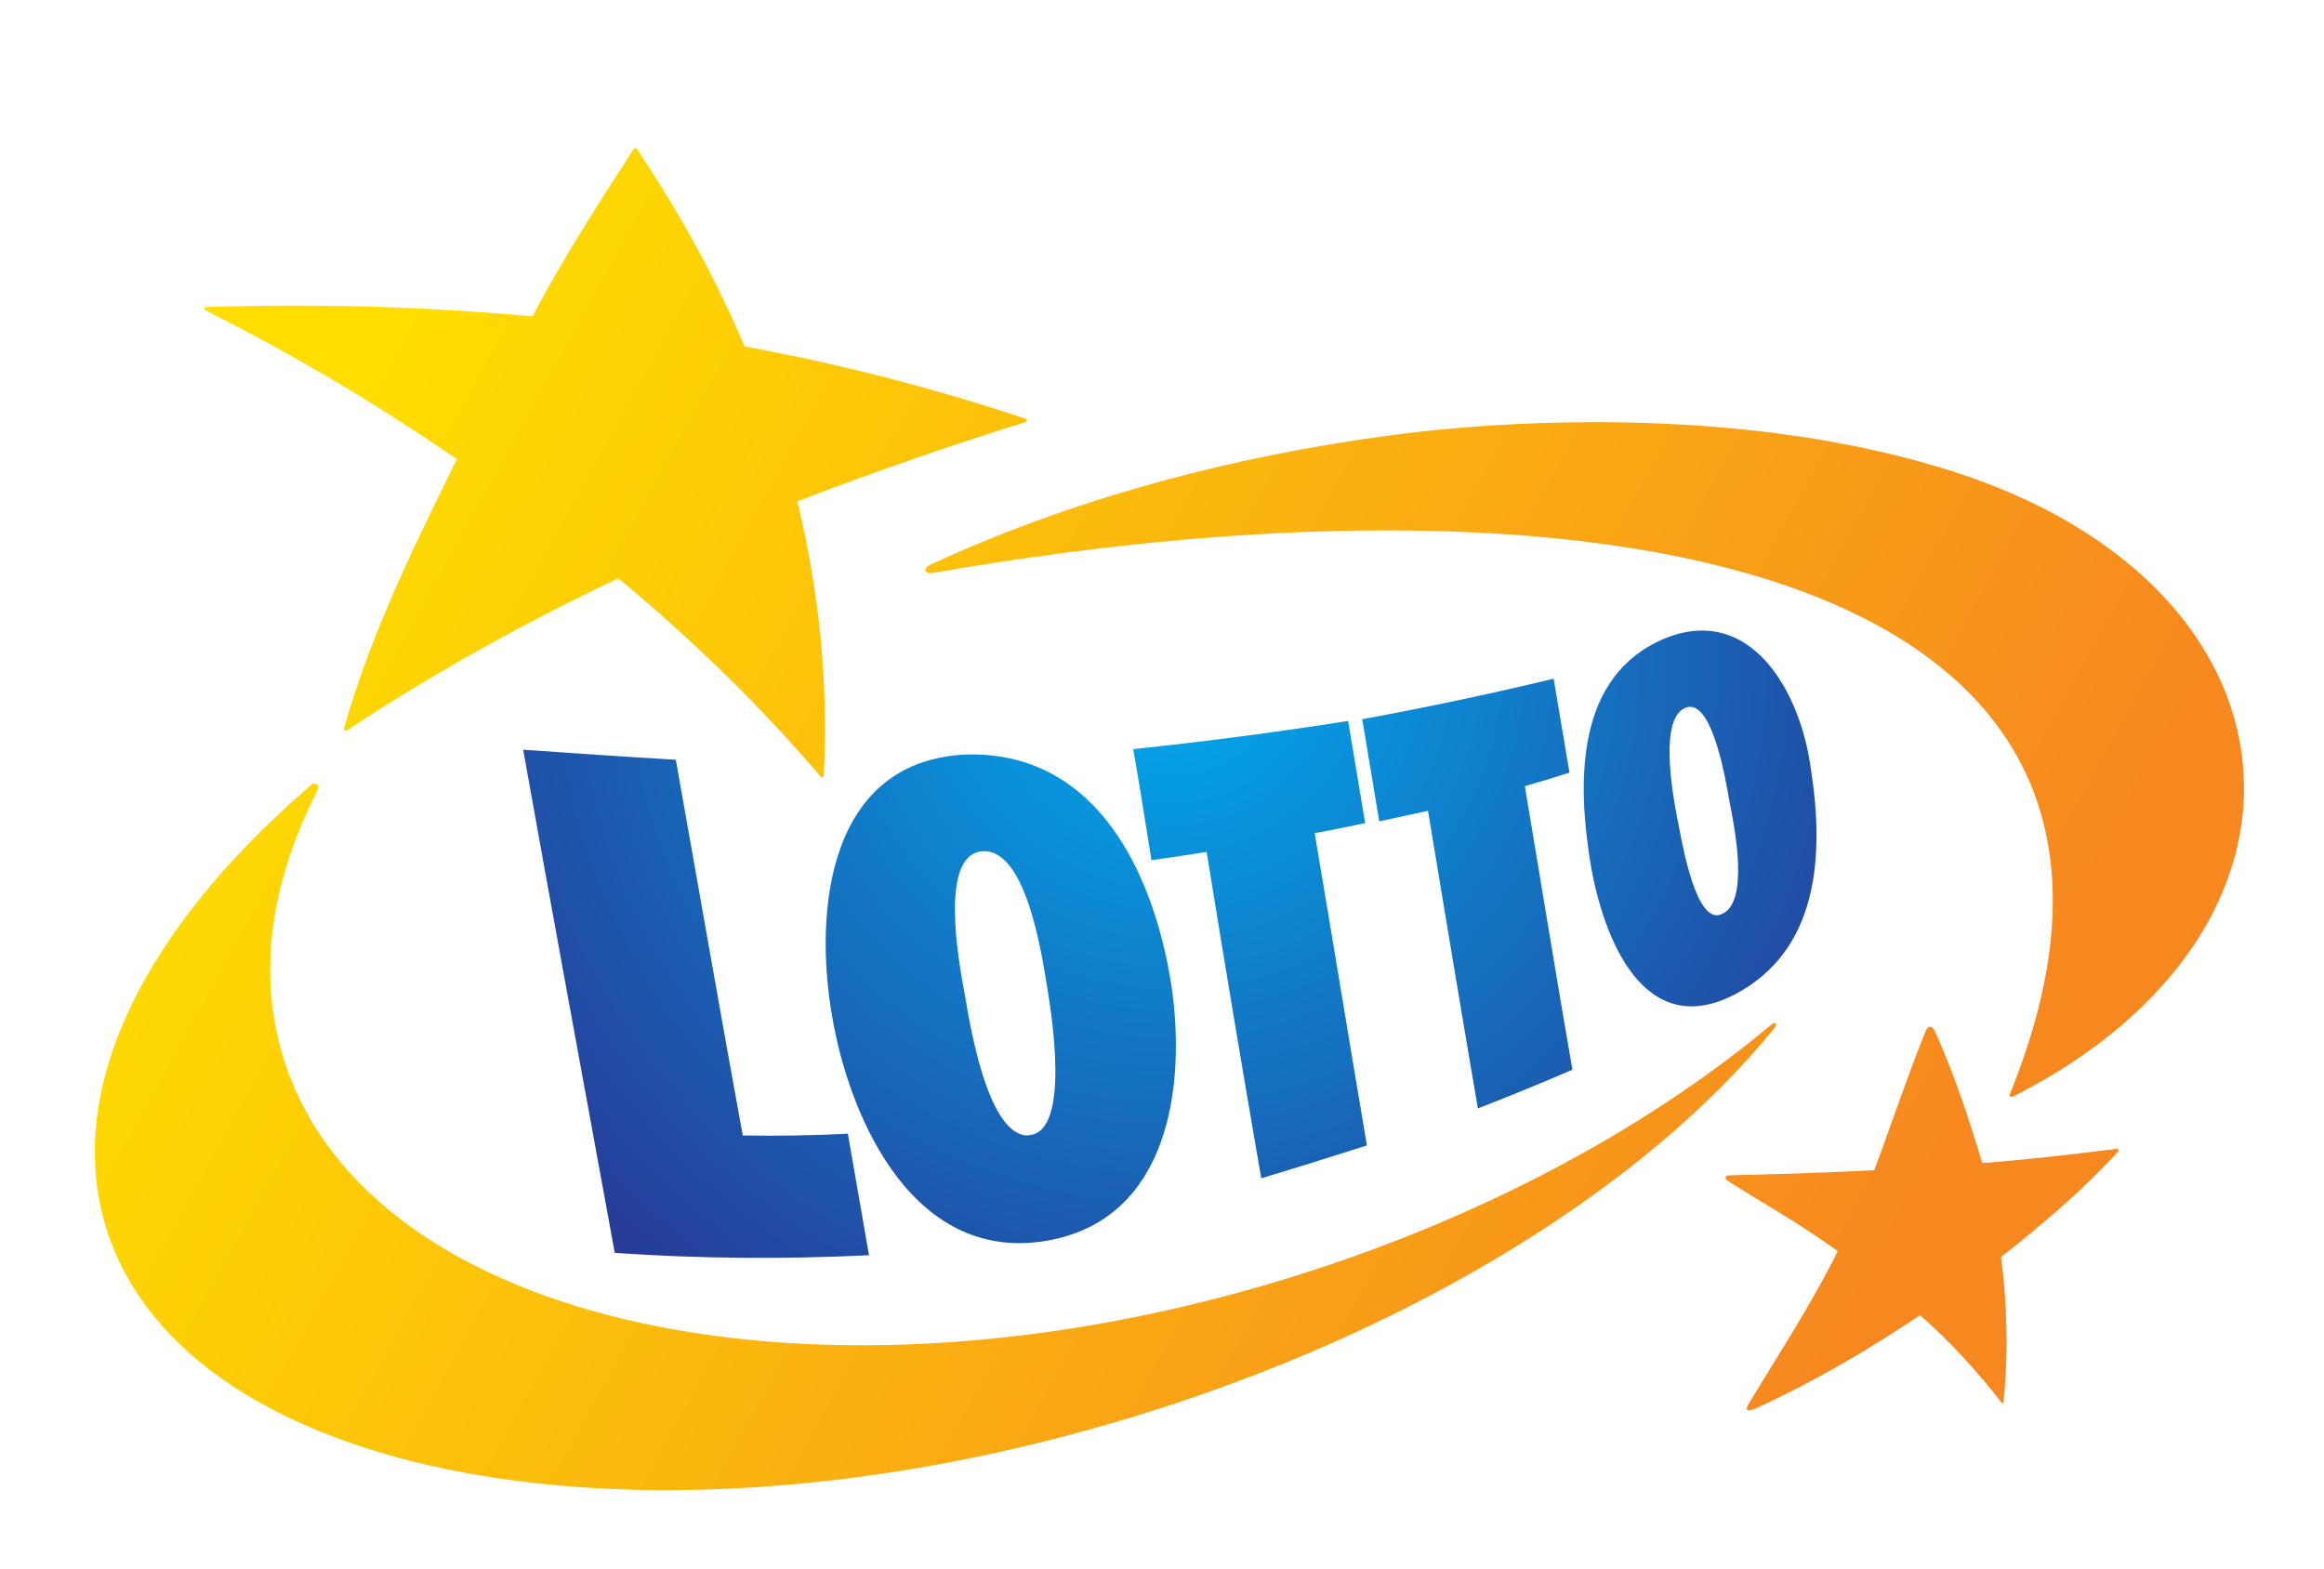
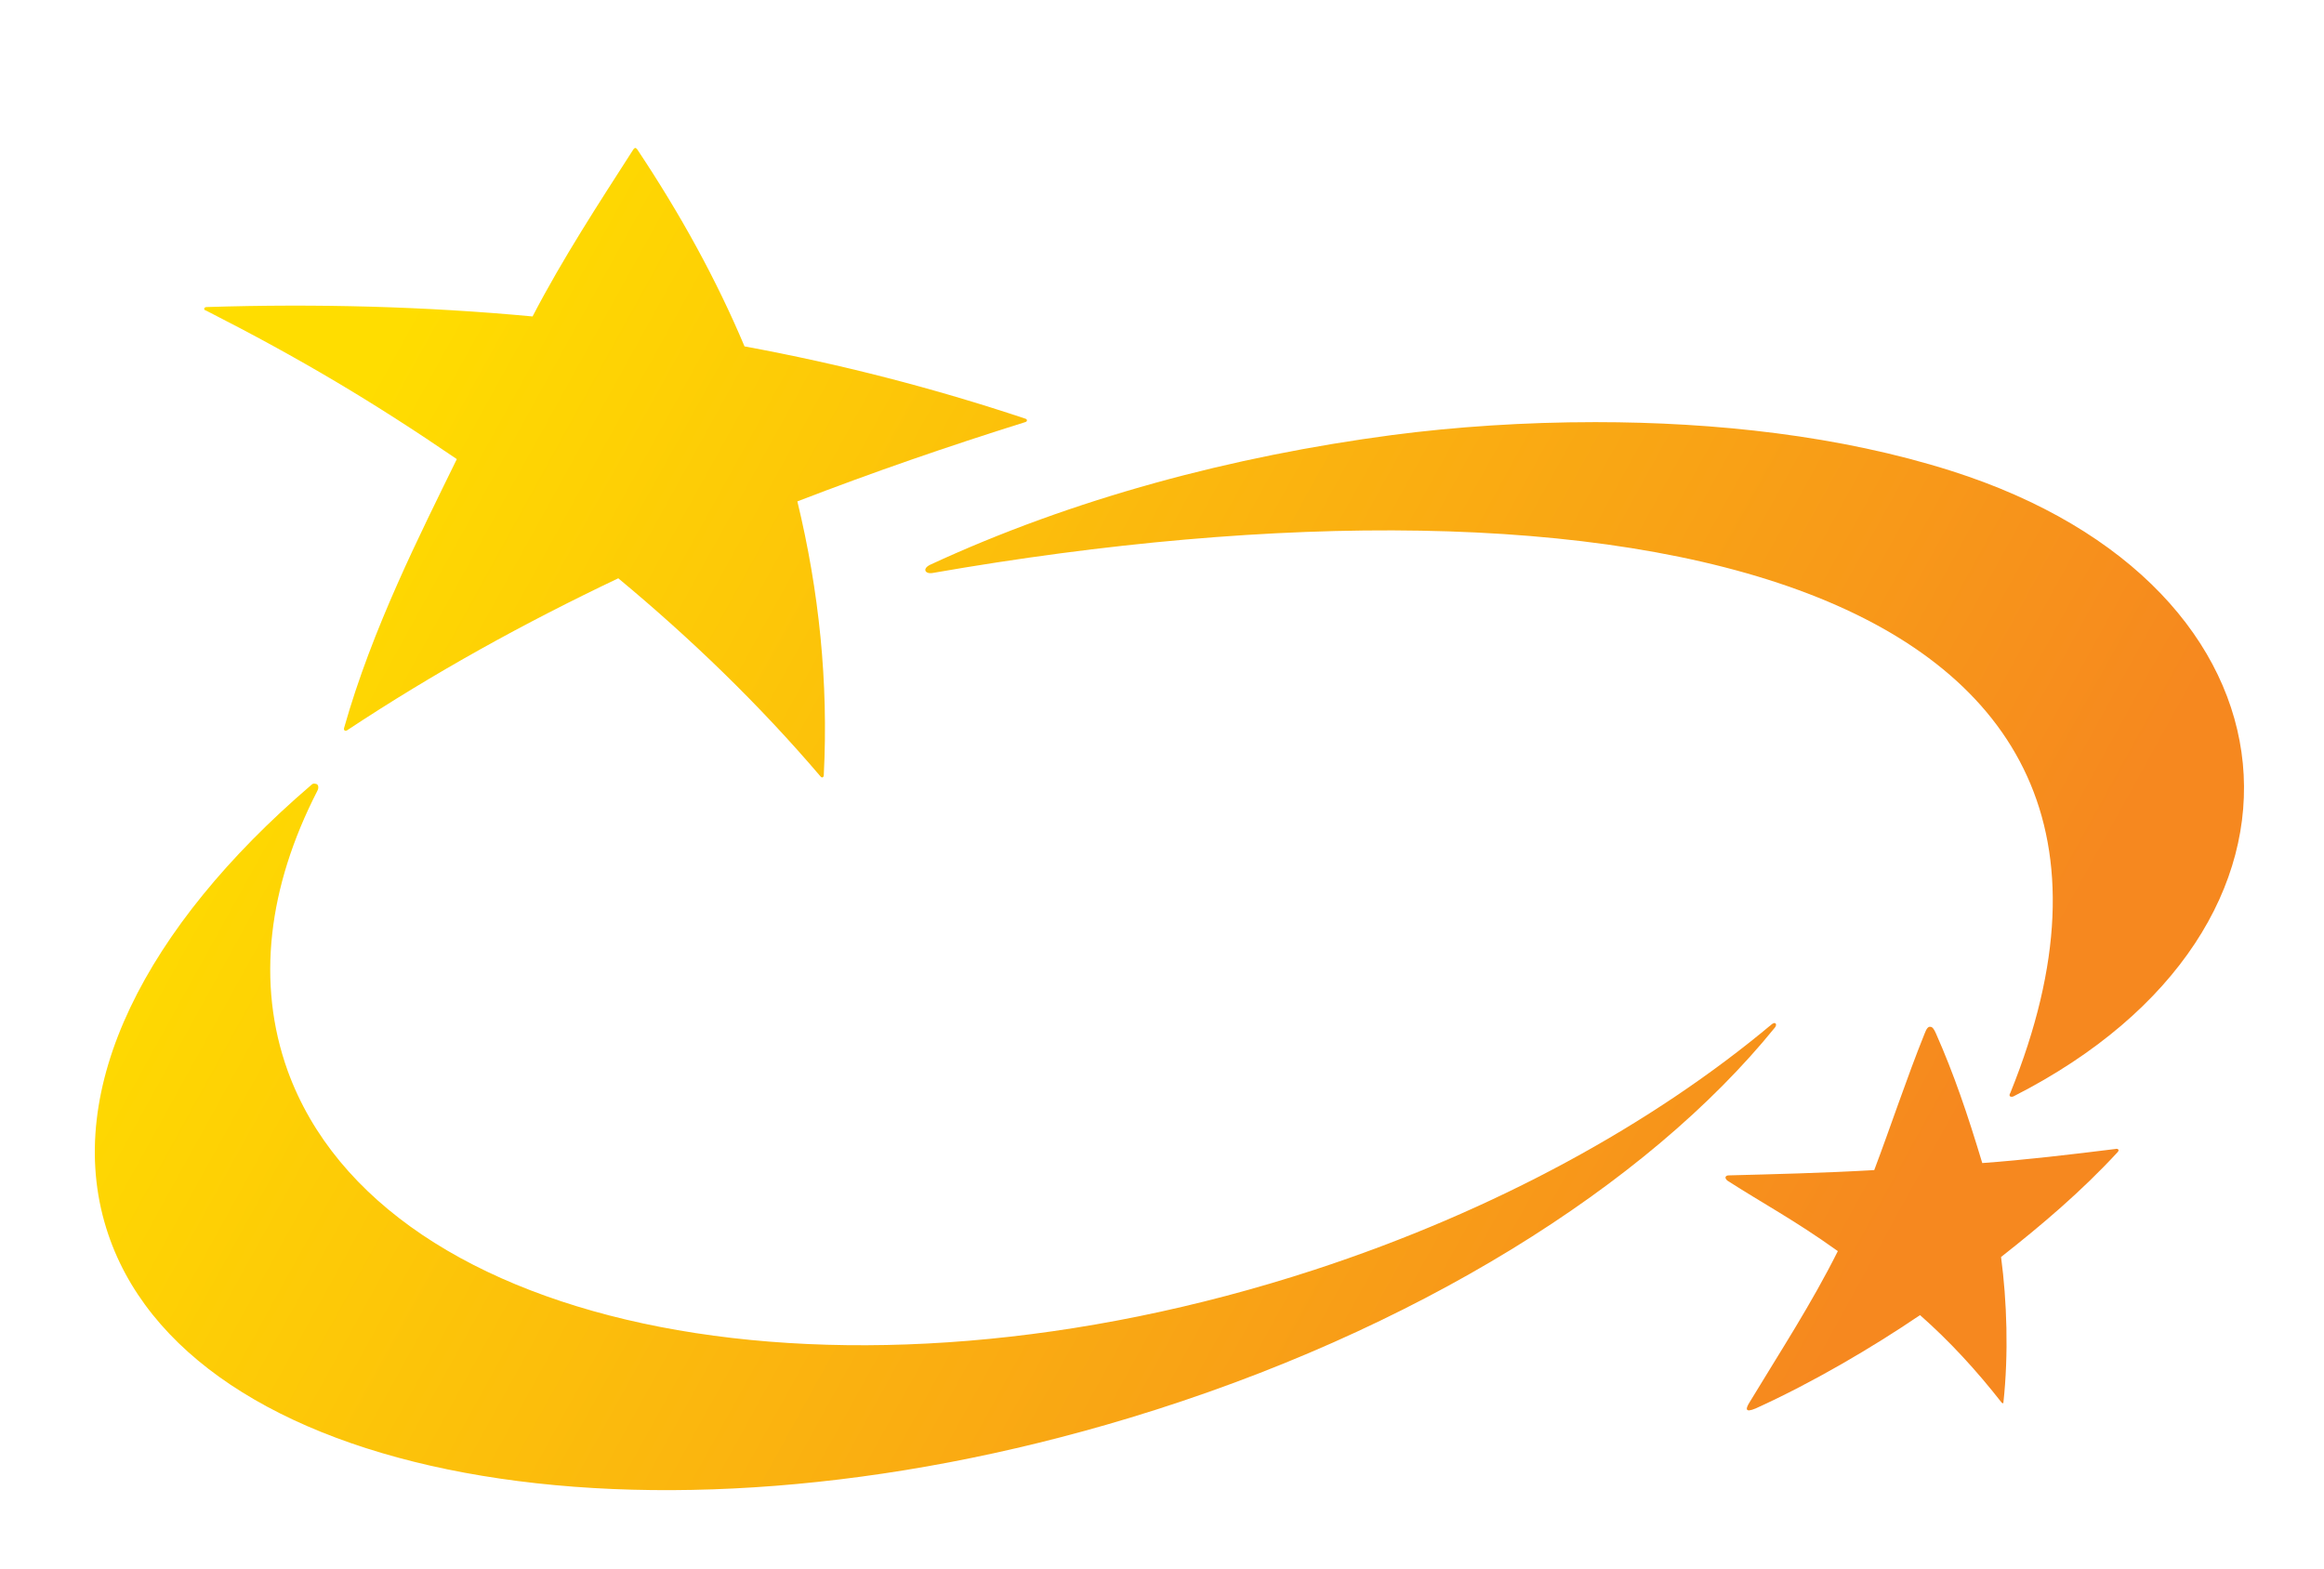
<svg xmlns="http://www.w3.org/2000/svg" version="1.1" id="Layer_1" x="0px" y="0px" viewBox="0 0 395.8 267.3" style="enable-background:new 0 0 395.8 267.3;" xml:space="preserve">
  <style type="text/css">
	.st0{fill:url(#SVGID_1_);}
	.st1{fill:url(#SVGID_00000088092312714315498430000005743990630431147695_);}
	.st2{fill:url(#SVGID_00000155833340036721499440000012878612482100366208_);}
</style>
  <linearGradient id="SVGID_1_" gradientUnits="userSpaceOnUse" x1="81.955" y1="239.504" x2="342.955" y2="95.504" gradientTransform="matrix(1 0 0 -1 0 270)">
    <stop offset="0" style="stop-color:#FFDD00" />
    <stop offset="1" style="stop-color:#F6881F" />
  </linearGradient>
  <path class="st0" d="M327.8,176c-3.1,7.7-5.8,15.9-8.6,23.3c-8.7,0.5-17.3,0.7-24.8,0.9c-0.5,0-0.8,0.4-0.2,0.9  c5.9,3.8,11.4,6.7,18.8,12c-4.5,9-9.8,17.1-15,25.7c-0.7,1.1-0.9,1.9,1,1.1c9.7-4.4,19.9-10.4,28-15.9c5,4.4,9.6,9.4,13.9,14.9  c0.1,0.1,0.3,0.2,0.3,0c0.9-8.3,0.6-17.3-0.4-24.8c7-5.5,13.7-11.2,19.8-17.8c0.5-0.5,0-0.7-0.3-0.6c-7.2,0.9-15.7,1.9-22.7,2.4  c-2.5-8.3-4.8-15.1-7.9-22.1c-0.3-0.7-0.6-1.1-0.9-1.1C328.4,174.8,328.1,175.2,327.8,176 M271.7,71.9c-12.1,0-23.9,0.8-34.6,2.2  c-27.2,3.6-54.3,10.8-78.7,22.1c-1.4,0.7-0.8,1.6,0.4,1.4c117.4-20.5,219.2,0.4,183.6,88.5c-0.5,0.8,0.3,0.8,0.6,0.6  c56.4-28.7,51.1-86.9-10.7-106.5C313.4,74.2,292.1,71.9,271.7,71.9C271.7,71.9,271.7,71.9,271.7,71.9" />
  <radialGradient id="SVGID_00000038374393192838302010000001668823030085907599_" cx="199.691" cy="158.026" r="137.208" gradientTransform="matrix(1 0 0 -1 0 270)" gradientUnits="userSpaceOnUse">
    <stop offset="0" style="stop-color:#00ACEE" />
    <stop offset="1" style="stop-color:#273B97" />
  </radialGradient>
-   <path style="fill:url(#SVGID_00000038374393192838302010000001668823030085907599_);" d="M164.3,169.3c-1-5.3-4.4-23.6,2.9-24.3  c7.8-0.7,10.4,18.8,11.2,23.5c0.7,4.3,3.8,23.7-2.8,24.8c-0.2,0-0.4,0.1-0.6,0.1C168.1,193.3,165.1,174,164.3,169.3 M165.5,128.5  c-0.2,0-0.5,0-0.7,0c-23.8,0.9-26.2,26.6-23.1,44.5c3.1,18.3,14.4,42.7,37.3,38.2c20.2-4,23-26.4,20.5-43.4  C196.5,148.7,186.9,128.5,165.5,128.5C165.5,128.5,165.5,128.5,165.5,128.5 M104.7,213.4c14.4,1,28.8,1.1,43.3,0.4  c-1.2-6.9-2.4-13.8-3.6-20.7c-6,0.3-11.9,0.4-17.9,0.3c-3.9-21.3-7.6-42.7-11.4-64c-8.7-0.5-17.3-1.1-26-1.7  C94.2,156.3,99.5,184.9,104.7,213.4 M193,127.6c1.1,6.3,2.1,12.6,3.1,18.9c3.1-0.4,6.3-0.9,9.4-1.4c3,18.6,6.1,37.1,9.3,55.6  c6-1.8,12-3.7,18-5.6c-3-17.7-5.9-35.5-8.9-53.2c2.9-0.5,5.7-1.1,8.6-1.7l-2.9-17.4C217.5,124.7,205.3,126.3,193,127.6 M232,122.5  l2.9,17.4c2.8-0.6,5.5-1.2,8.3-1.8c2.8,16.9,5.6,33.8,8.5,50.7c5.4-2.1,10.8-4.3,16.1-6.6c-2.8-16.1-5.4-32.2-8.1-48.3  c2.5-0.7,5.1-1.5,7.6-2.3c-0.9-5.3-1.8-10.7-2.7-16C253.8,118.2,242.9,120.5,232,122.5 M285.7,139.6c-0.9-4.6-3.2-17.5,1.5-19.1  c4.5-1.5,6.8,12.9,7.4,16.3c0.8,4,3.4,17-1.4,18.9c-0.3,0.1-0.5,0.2-0.8,0.2C288.3,155.9,286.2,141.8,285.7,139.6 M289.9,107.4  c-2.4,0-5,0.6-7.8,2c-14.1,7-13.3,25-11.2,37.8c2.1,12.4,9,30.4,24.7,22.1c13.9-7.4,15.2-23.1,12.8-38.4  C306.8,119.2,300.3,107.4,289.9,107.4L289.9,107.4" />
  <linearGradient id="SVGID_00000101084120264636754140000000133805610929158569_" gradientUnits="userSpaceOnUse" x1="37.682" y1="159.259" x2="298.682" y2="15.259" gradientTransform="matrix(1 0 0 -1 0 270)">
    <stop offset="0" style="stop-color:#FFDD00" />
    <stop offset="1" style="stop-color:#F6881F" />
  </linearGradient>
  <path style="fill:url(#SVGID_00000101084120264636754140000000133805610929158569_);" d="M52.9,133.8  c-28.1,24.1-42.2,51.6-34.8,75.4c13.3,42.9,91.4,57.4,174.3,32.3c48.6-14.7,88.2-39.7,109.9-66.5c0.4-0.5,0.1-1.1-0.6-0.5  c-20.2,16.9-47,31.7-77.9,41.8c-80.2,26.2-158.5,11-174.8-33.9c-5.4-15-3.3-31.4,5-47.6c0.4-0.7,0.2-1.3-0.3-1.3  C53.4,133.4,53.2,133.5,52.9,133.8 M107.9,25.4c-5.9,9.2-12,18.5-17.2,28.5c-18.2-1.7-36.7-2.2-55.5-1.6c-0.5,0-0.6,0.5-0.1,0.6  c16.1,8.2,28.5,15.6,42.7,25.3C71.6,90.9,63.4,107,58.6,124c-0.1,0.4,0.2,0.6,0.5,0.4c14.8-9.8,30.2-18.3,46.2-25.9  c12.4,10.3,24,21.5,34.4,33.7c0.3,0.4,0.6,0.2,0.6-0.2c0.8-15.8-0.8-31.3-4.5-46.6c12.7-4.9,25.7-9.4,38.8-13.5  c0.4-0.1,0.4-0.5,0-0.6c-15.6-5.2-31.5-9.3-47.8-12.3c-4.8-11.4-10.9-22.5-18.3-33.6c-0.1-0.1-0.2-0.2-0.3-0.2  C108.1,25.2,108,25.3,107.9,25.4" />
</svg>